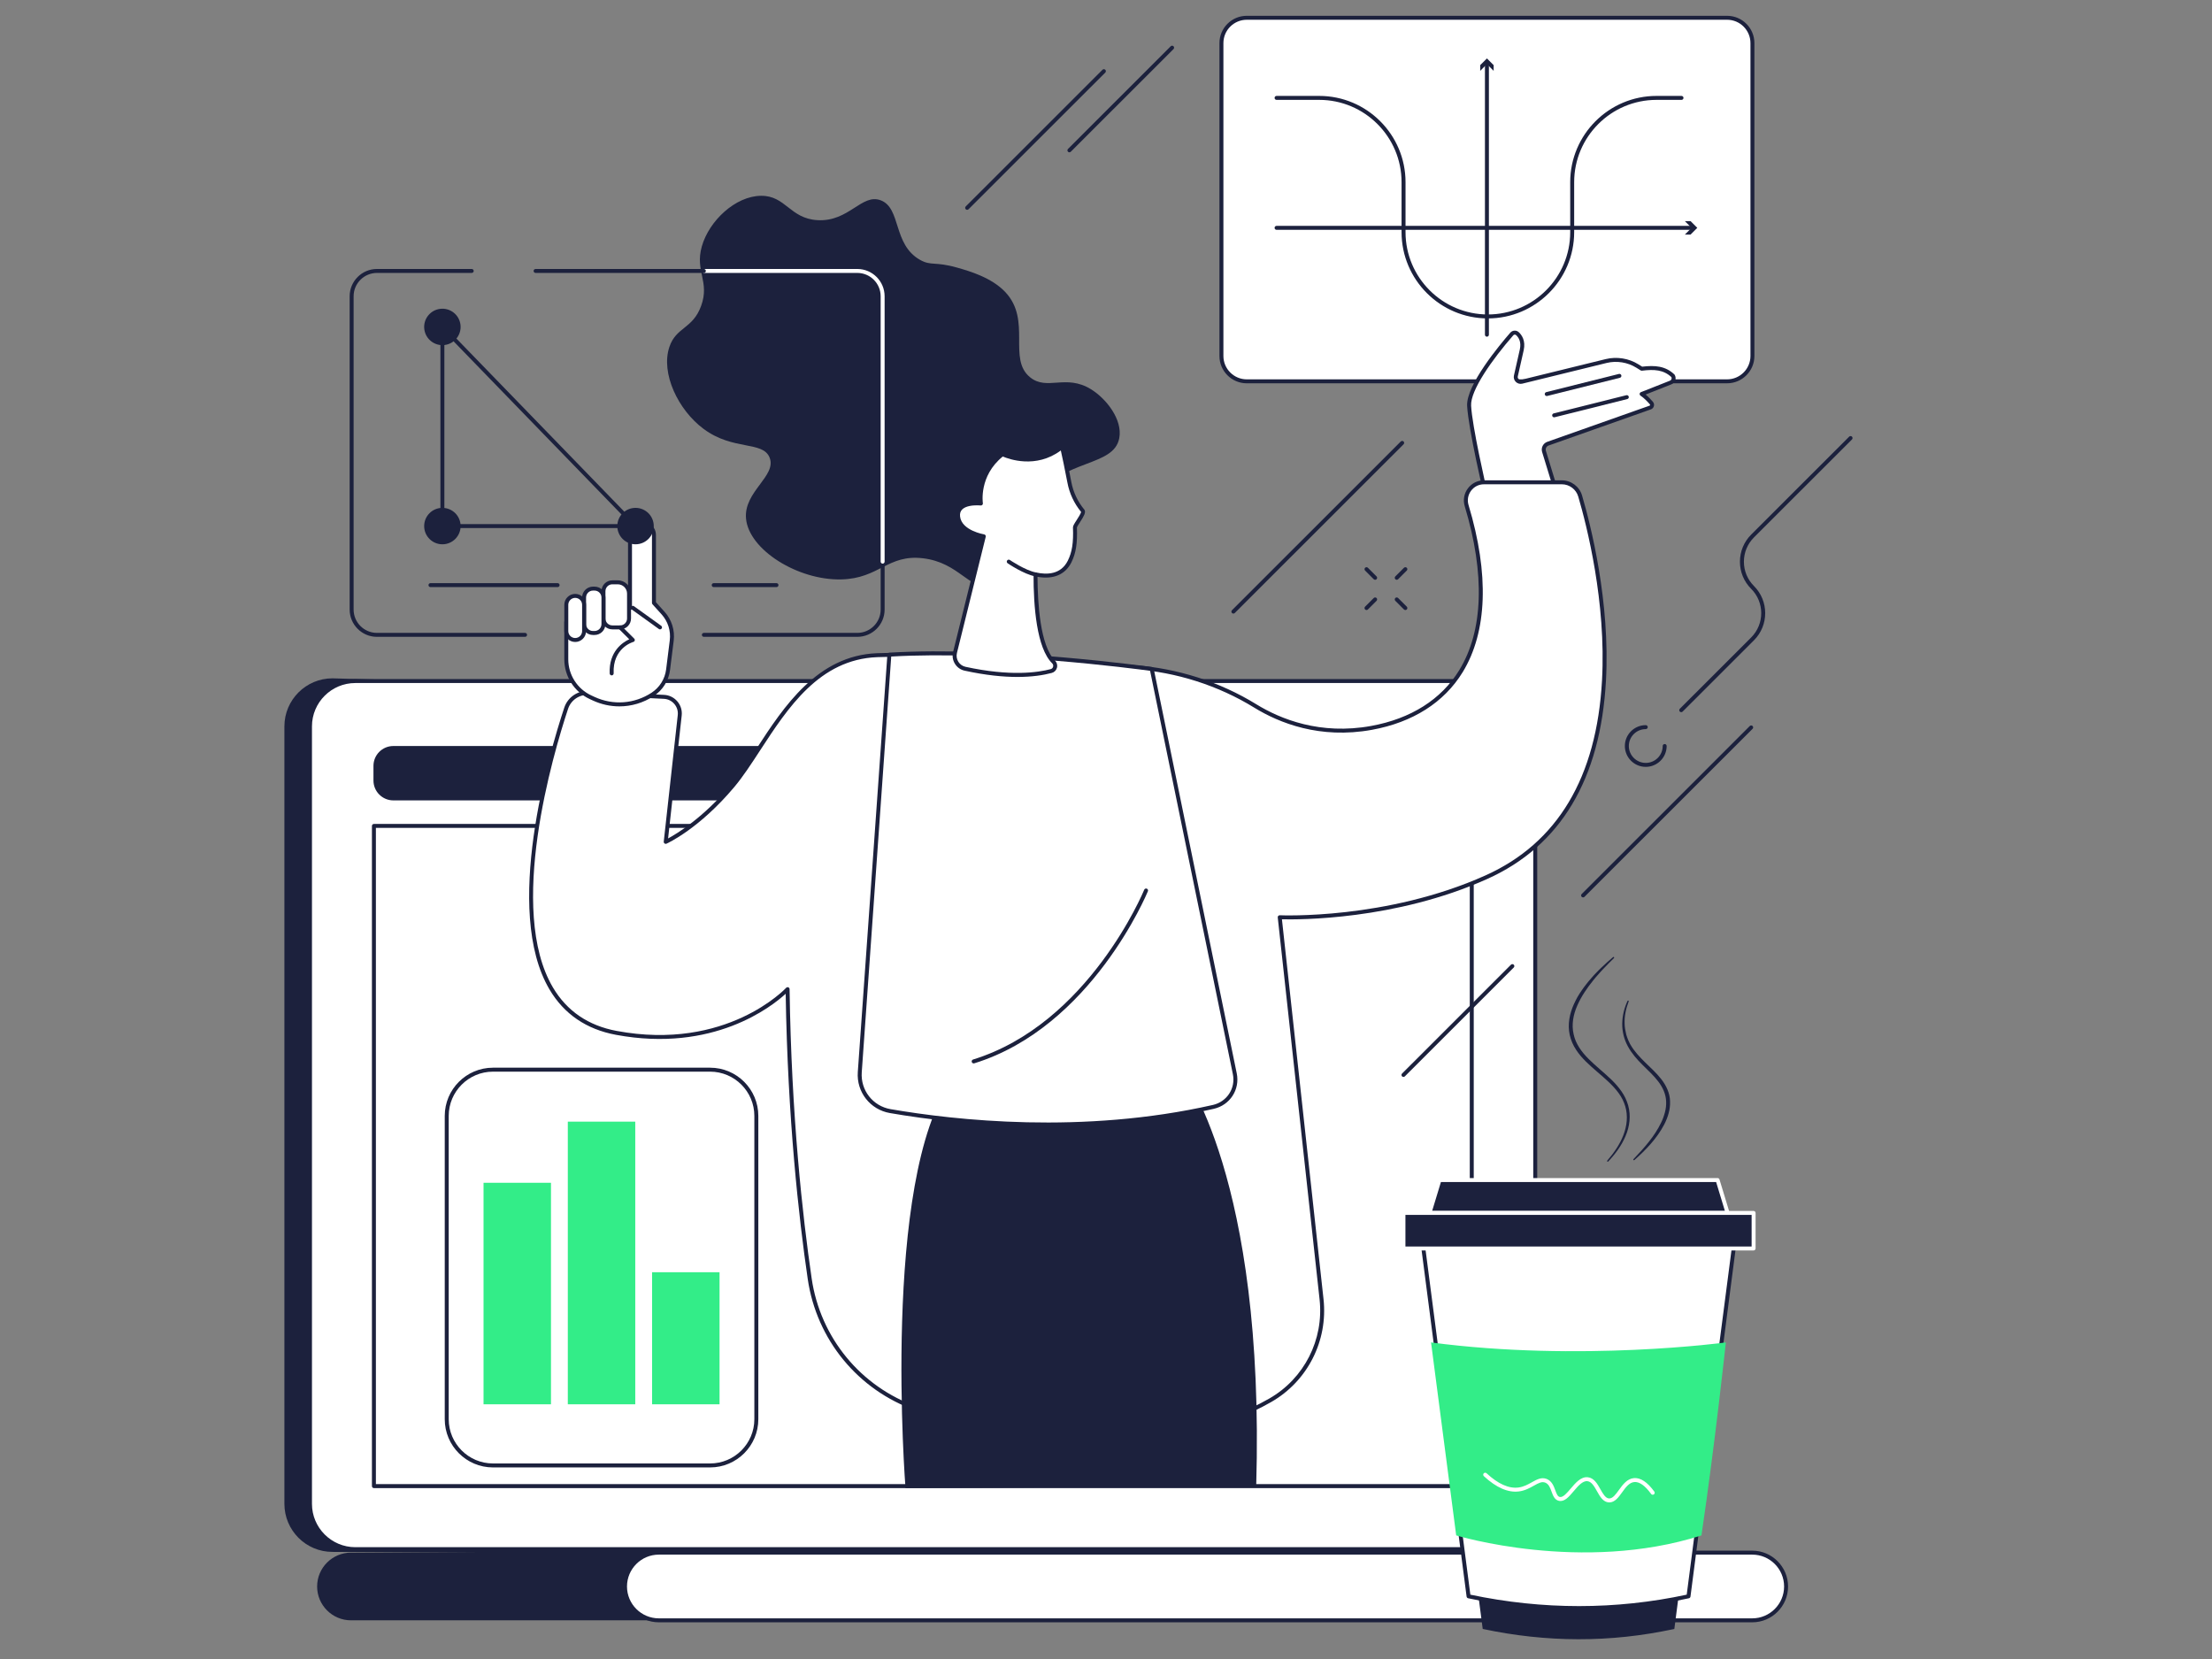
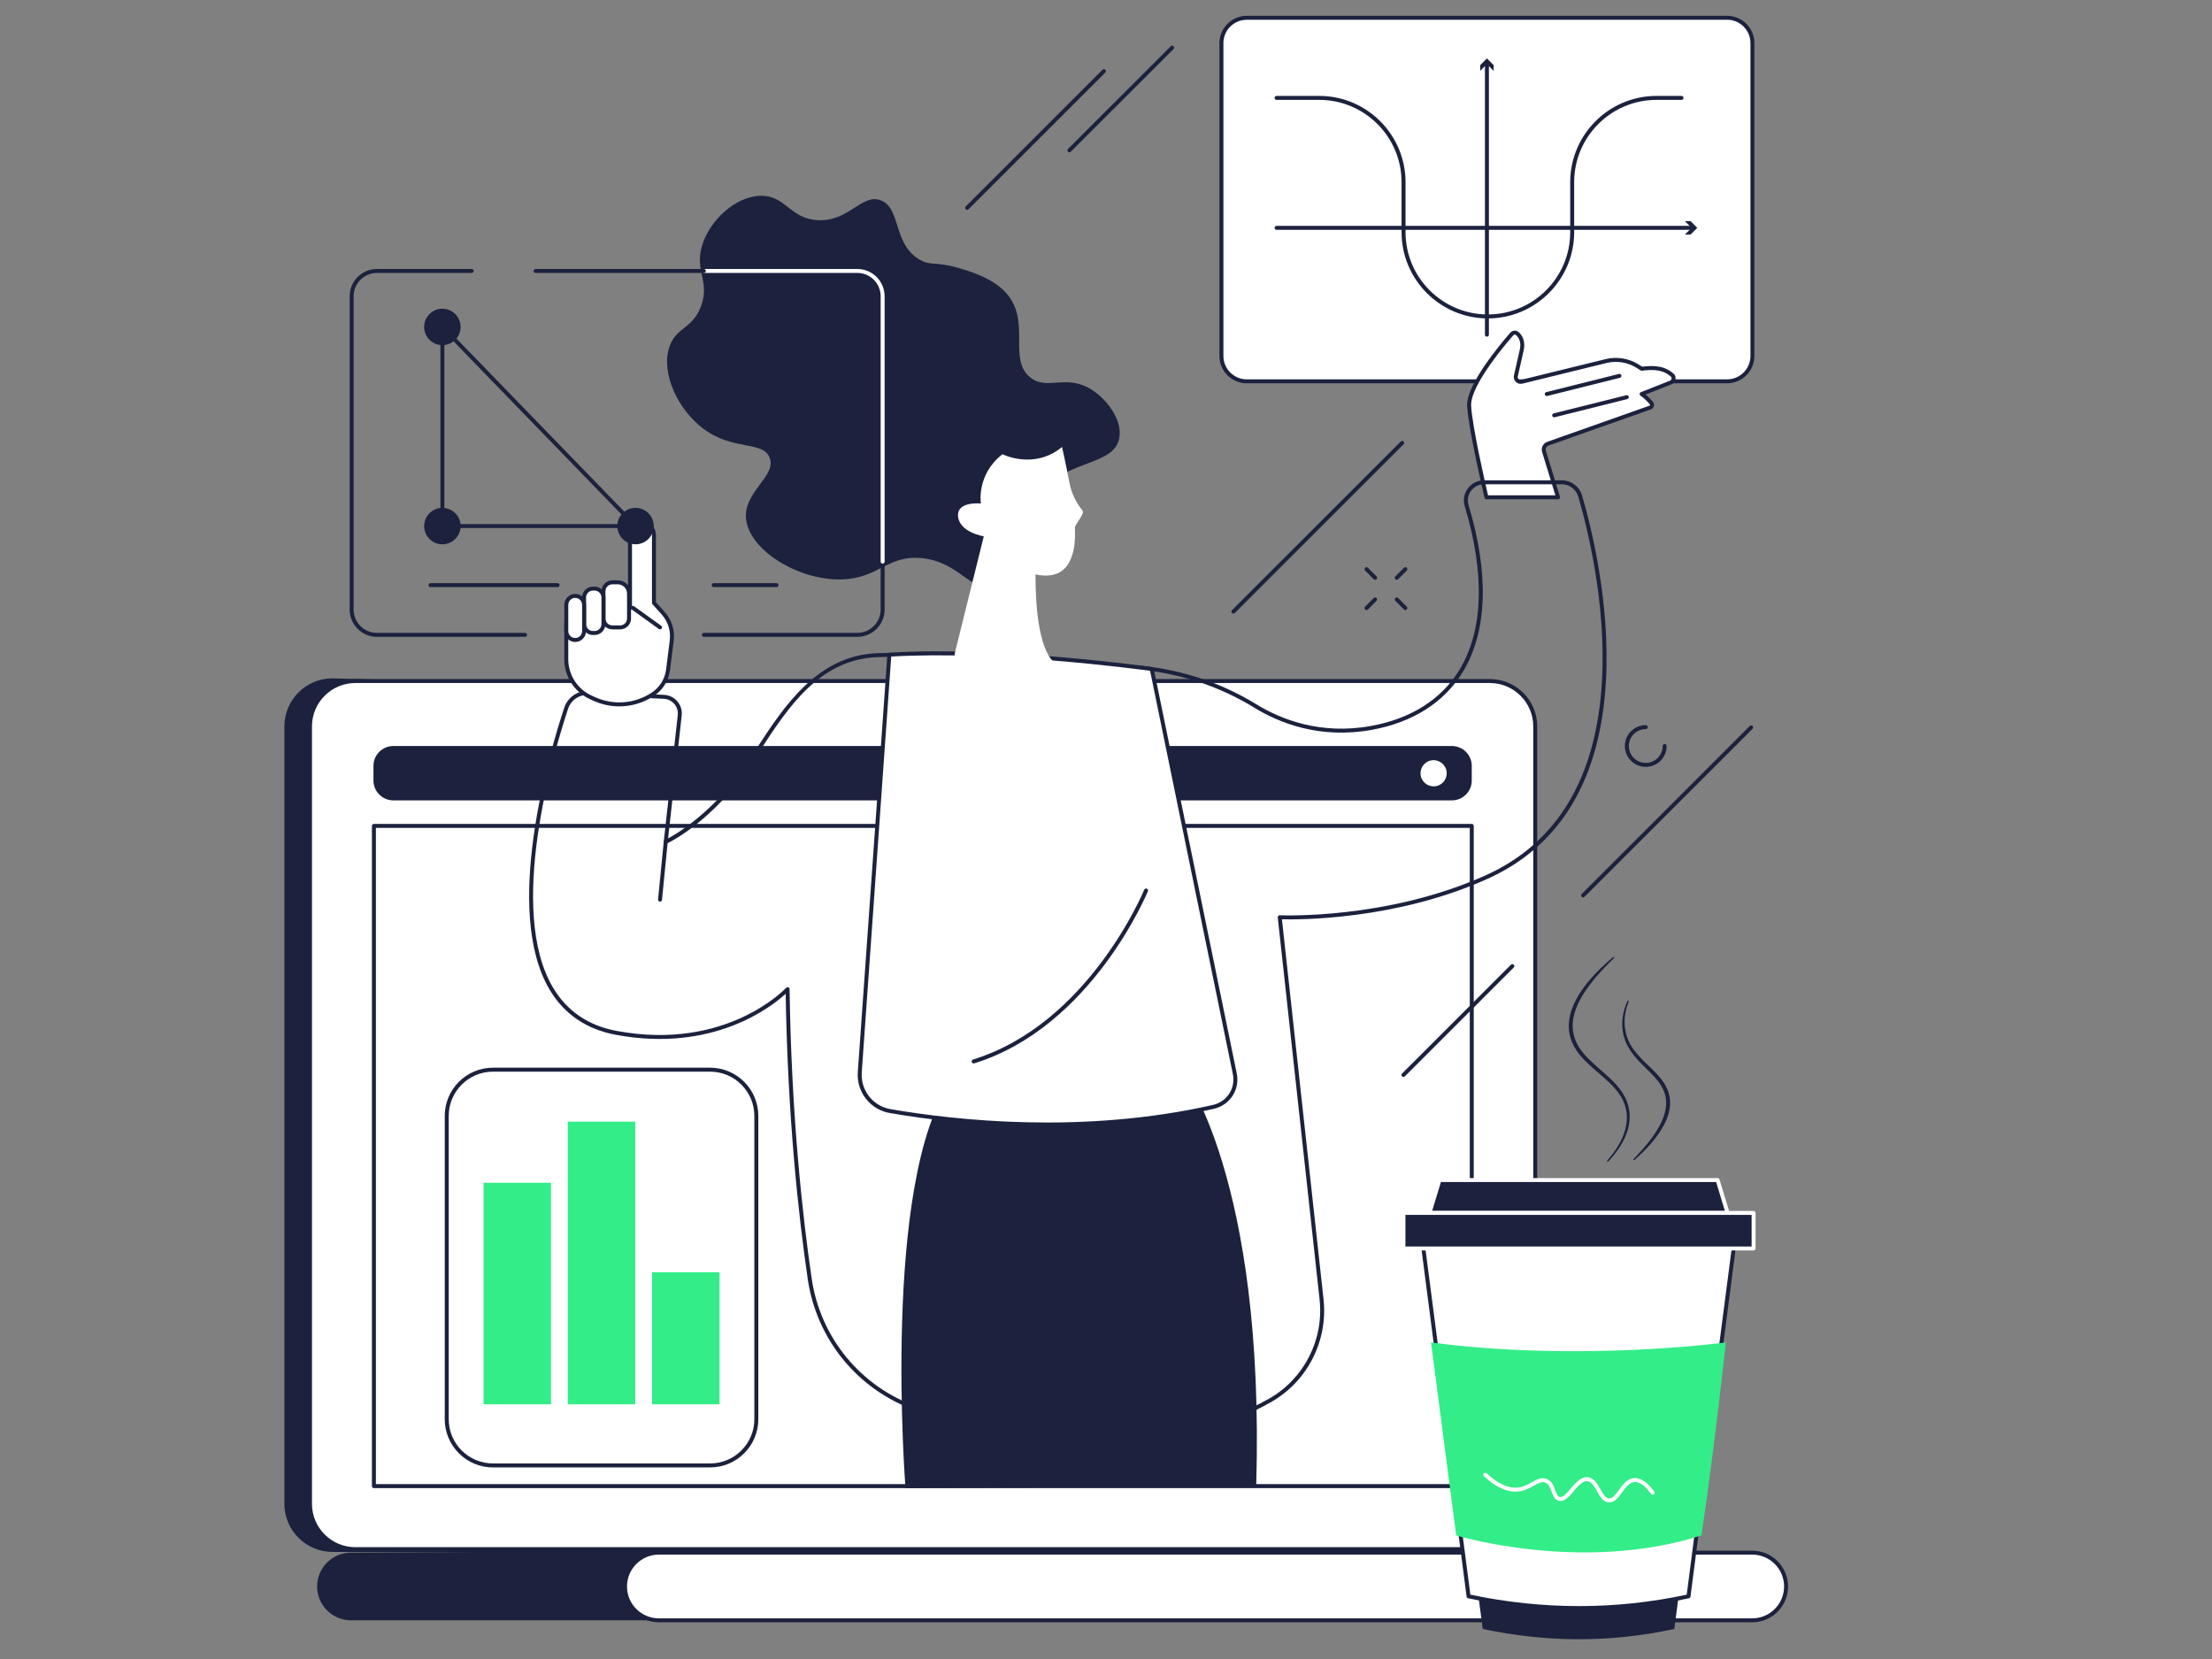
<svg xmlns="http://www.w3.org/2000/svg" width="560" height="420" viewBox="0 0 560 420" fill="none">
  <rect x="0" y="0" width="560" height="420" fill="#808080" stroke="none" />
  <g clip-path="url(#clip0_1375_362)">
    <g clip-path="url(#clip1_1375_362)">
      <path d="M160.688 383.735C168.267 378.32 176.116 373.271 184.088 368.458C200.271 358.686 217.052 349.95 233.95 341.485C242.839 337.031 251.962 333.004 260.997 328.858C270.087 324.69 279.194 320.56 288.303 316.429C296.626 312.656 304.949 308.883 313.263 305.09C340.951 246.355 371.513 179.769 367.762 179.769L84.168 171.73C77.458 171.73 72 177.186 72 183.892V380.725C72 387.431 77.458 392.887 84.168 392.887L167.784 393.426C172.076 390.277 156.362 386.829 160.69 383.737L160.688 383.735Z" fill="#1C213D" />
      <path d="M377.186 172.418H89.956C83.615 172.418 78.476 177.555 78.476 183.892V380.723C78.476 387.06 83.615 392.197 89.956 392.197H377.186C383.526 392.197 388.666 387.06 388.666 380.723V183.892C388.666 177.555 383.526 172.418 377.186 172.418Z" fill="white" />
      <path d="M377.189 392.697H89.956C83.35 392.697 77.975 387.325 77.975 380.722V183.889C77.975 177.286 83.35 171.914 89.956 171.914H377.189C383.795 171.914 389.17 177.286 389.17 183.889V380.722C389.17 387.325 383.795 392.697 377.189 392.697ZM89.956 172.918C83.902 172.918 78.979 177.841 78.979 183.889V380.722C78.979 386.773 83.904 391.693 89.956 391.693H377.189C383.242 391.693 388.165 386.77 388.165 380.722V183.889C388.165 177.839 383.24 172.918 377.189 172.918H89.956Z" fill="#1C213D" />
      <path d="M206.114 393.073H88.857C84.129 393.073 80.285 396.918 80.285 401.641C80.285 406.364 84.132 410.209 88.857 410.209H209.617C214.344 410.209 206.116 393.07 206.116 393.07L206.114 393.073Z" fill="#1C213D" />
      <path d="M443.6 393.074H166.804C162.07 393.074 158.232 396.91 158.232 401.642C158.232 406.374 162.07 410.21 166.804 410.21H443.6C448.334 410.21 452.172 406.374 452.172 401.642C452.172 396.91 448.334 393.074 443.6 393.074Z" fill="white" />
      <path d="M443.6 410.713H166.804C161.8 410.713 157.729 406.643 157.729 401.642C157.729 396.64 161.8 392.57 166.804 392.57H443.6C448.604 392.57 452.675 396.64 452.675 401.642C452.675 406.643 448.604 410.713 443.6 410.713ZM166.804 393.574C162.353 393.574 158.733 397.192 158.733 401.642C158.733 406.091 162.353 409.709 166.804 409.709H443.6C448.051 409.709 451.671 406.091 451.671 401.642C451.671 397.192 448.051 393.574 443.6 393.574H166.804Z" fill="#1C213D" />
      <path d="M367.56 188.863H99.582C96.801 188.863 94.547 191.117 94.547 193.896V197.598C94.547 200.377 96.801 202.631 99.582 202.631H367.56C370.342 202.631 372.596 200.377 372.596 197.598V193.896C372.596 191.117 370.342 188.863 367.56 188.863Z" fill="#1C213D" />
      <path d="M363.701 198.99C365.484 198.569 366.588 196.784 366.167 195.002C365.746 193.22 363.96 192.117 362.177 192.537C360.394 192.958 359.29 194.743 359.711 196.525C360.132 198.307 361.918 199.411 363.701 198.99Z" fill="white" />
      <path d="M372.596 209.092H94.661V376.23H372.596V209.092Z" fill="white" />
      <path d="M372.596 376.733H94.661C94.385 376.733 94.16 376.509 94.16 376.232V209.095C94.16 208.818 94.385 208.594 94.661 208.594H372.598C372.874 208.594 373.099 208.818 373.099 209.095V376.232C373.099 376.509 372.874 376.733 372.598 376.733H372.596ZM95.162 375.729H372.095V209.593H95.162V375.729Z" fill="#1C213D" />
      <path d="M434.715 329.016H364.538L375.371 412.39C391.455 415.815 407.623 415.921 423.882 412.39L434.715 329.016Z" fill="#1C213D" />
      <path d="M439.901 308.43H359.352L371.787 404.128C390.249 408.06 408.805 408.179 427.468 404.128L439.903 308.43H439.901Z" fill="white" />
      <path d="M399.763 407.611C390.426 407.611 381.045 406.614 371.684 404.622C371.475 404.577 371.318 404.407 371.291 404.195L358.856 308.498C358.838 308.354 358.88 308.21 358.977 308.102C359.071 307.995 359.211 307.932 359.354 307.932H439.904C440.047 307.932 440.184 307.995 440.281 308.102C440.375 308.21 440.42 308.356 440.402 308.498L427.967 404.195C427.94 404.407 427.783 404.575 427.576 404.622C418.393 406.617 409.101 407.614 399.763 407.614V407.611ZM372.239 403.713C390.588 407.571 409.016 407.571 427.017 403.713L439.333 308.931H359.925L372.239 403.71V403.713Z" fill="#1C213D" />
      <path d="M434.832 298.742H364.424L361.891 307.068H437.362L434.832 298.742Z" fill="#1C213D" />
      <path d="M437.362 307.569H361.891C361.731 307.569 361.583 307.493 361.489 307.367C361.394 307.239 361.365 307.075 361.412 306.922L363.942 298.599C364.008 298.388 364.201 298.244 364.423 298.244H434.832C435.052 298.244 435.247 298.388 435.313 298.599L437.845 306.922C437.892 307.075 437.863 307.239 437.769 307.367C437.674 307.495 437.524 307.569 437.366 307.569H437.362ZM362.57 306.565H436.685L434.459 299.244H364.794L362.567 306.565H362.57Z" fill="white" />
      <path d="M443.95 307.068H355.305V316.07H443.95V307.068Z" fill="#1C213D" />
      <path d="M443.95 316.572H355.305C355.028 316.572 354.804 316.347 354.804 316.071V307.069C354.804 306.793 355.028 306.568 355.305 306.568H443.95C444.226 306.568 444.451 306.793 444.451 307.069V316.071C444.451 316.347 444.226 316.572 443.95 316.572ZM355.806 315.568H443.447V307.57H355.806V315.568Z" fill="white" />
      <path d="M362.289 339.857L368.657 388.708C368.657 388.708 400.43 398.395 430.751 388.708C434.238 365.061 436.924 339.857 436.924 339.857C436.924 339.857 400.088 344.855 362.289 339.857Z" fill="#33ED88" />
      <path d="M407.425 380.359C407.391 380.359 407.358 380.359 407.326 380.357C405.861 380.292 405.066 378.883 404.297 377.52C403.594 376.271 402.927 375.092 401.873 374.982C400.657 374.854 399.511 376.206 398.401 377.516C397.19 378.944 396.046 380.296 394.628 379.95C393.554 379.69 393.17 378.641 392.799 377.626C392.44 376.64 392.098 375.71 391.21 375.355C390.361 375.016 389.593 375.407 388.31 376.128C387.265 376.714 386.078 377.379 384.539 377.578C381.798 377.933 378.811 376.628 375.657 373.709C375.454 373.52 375.441 373.203 375.63 372.999C375.818 372.795 376.135 372.783 376.34 372.972C379.268 375.683 381.982 376.898 384.411 376.584C385.757 376.411 386.851 375.795 387.817 375.254C389.067 374.553 390.244 373.893 391.581 374.425C392.887 374.946 393.361 376.242 393.741 377.282C394.096 378.252 394.347 378.852 394.864 378.975C395.68 379.171 396.673 378.001 397.635 376.867C398.853 375.431 400.237 373.794 401.978 373.985C403.549 374.149 404.412 375.678 405.171 377.028C405.834 378.205 406.461 379.317 407.371 379.355C408.288 379.377 409.036 378.34 409.843 377.224C410.816 375.874 411.919 374.344 413.676 374.201C415.335 374.064 417.058 375.216 418.817 377.621C418.981 377.844 418.932 378.158 418.707 378.322C418.485 378.486 418.17 378.436 418.006 378.212C416.467 376.105 415.038 375.092 413.759 375.198C412.463 375.306 411.544 376.579 410.659 377.808C409.755 379.061 408.82 380.357 407.43 380.357L407.425 380.359Z" fill="white" />
      <path d="M408.605 242.548C407.697 243.462 406.766 244.345 405.899 245.29C405.452 245.748 405.025 246.229 404.609 246.714L403.971 247.43L403.365 248.172C401.762 250.152 400.311 252.273 399.311 254.577C398.295 256.861 397.823 259.415 398.385 261.813C398.879 264.232 400.403 266.316 402.187 268.095C403.976 269.892 406.02 271.473 407.899 273.285C408.841 274.188 409.721 275.178 410.481 276.263C411.245 277.346 411.836 278.568 412.195 279.854C412.926 282.442 412.566 285.233 411.526 287.632C410.499 290.055 408.919 292.175 407.144 294.055C407.081 294.123 406.975 294.125 406.908 294.062C406.843 294.001 406.838 293.898 406.897 293.831C408.566 291.892 410.056 289.772 410.971 287.407C411.425 286.231 411.73 285 411.831 283.753C411.928 282.509 411.813 281.249 411.454 280.063C411.097 278.877 410.533 277.755 409.791 276.746C409.058 275.731 408.189 274.812 407.272 273.934C405.432 272.178 403.376 270.61 401.513 268.766C400.58 267.848 399.706 266.844 398.981 265.721C398.248 264.605 397.698 263.347 397.405 262.026C397.104 260.708 397.091 259.331 397.3 258.009C397.502 256.683 397.913 255.406 398.461 254.204C398.585 253.896 398.731 253.602 398.888 253.312C399.041 253.02 399.185 252.724 399.349 252.439C399.691 251.879 400.014 251.307 400.403 250.779L400.965 249.975C401.158 249.712 401.365 249.461 401.562 249.202L402.167 248.437L402.805 247.7L403.445 246.965L404.115 246.26C404.562 245.791 405.018 245.328 405.495 244.89C406.418 243.983 407.4 243.138 408.38 242.296C408.45 242.236 408.555 242.245 408.614 242.314C408.67 242.379 408.667 242.478 408.607 242.541L408.602 242.546L408.605 242.548Z" fill="#1C213D" />
      <path d="M412.326 253.527C411.636 255.331 411.227 257.244 411.294 259.149C411.303 260.103 411.51 261.035 411.721 261.954C411.881 262.399 411.998 262.857 412.191 263.288L412.494 263.928C412.593 264.144 412.692 264.357 412.825 264.552C413.771 266.196 415.101 267.591 416.476 268.948C417.853 270.306 419.341 271.609 420.577 273.206C421.804 274.778 422.77 276.743 422.799 278.832C422.882 280.907 422.231 282.904 421.325 284.676C419.467 288.235 416.68 291.106 413.762 293.693C413.694 293.754 413.591 293.747 413.532 293.679C413.476 293.617 413.478 293.52 413.537 293.459C414.883 292.053 416.197 290.616 417.399 289.102C418.606 287.595 419.68 285.983 420.507 284.271C420.936 283.422 421.255 282.529 421.491 281.626C421.734 280.723 421.849 279.793 421.808 278.874C421.752 277.024 420.959 275.288 419.813 273.796C418.671 272.289 417.222 270.987 415.836 269.599C414.442 268.22 413.103 266.708 412.139 264.936C411.166 263.176 410.665 261.15 410.69 259.155C410.712 257.154 411.207 255.189 412.029 253.401C412.067 253.321 412.164 253.285 412.245 253.321C412.323 253.357 412.359 253.446 412.33 253.527H412.326Z" fill="#1C213D" />
      <path d="M315.634 4.5H437.238C440.777 4.5 443.651 7.373 443.651 10.91V90.125C443.651 93.662 440.777 96.535 437.238 96.535H315.634C312.095 96.535 309.221 93.662 309.221 90.125V10.91C309.221 7.373 312.095 4.5 315.634 4.5Z" fill="white" />
      <path d="M437.238 97.039H315.634C311.821 97.039 308.72 93.939 308.72 90.128V10.911C308.72 7.099 311.821 4 315.634 4H437.238C441.052 4 444.152 7.099 444.152 10.911V90.126C444.152 93.937 441.052 97.037 437.238 97.037V97.039ZM315.636 5.004C312.378 5.004 309.724 7.654 309.724 10.913V90.128C309.724 93.385 312.376 96.037 315.636 96.037H437.241C440.499 96.037 443.153 93.387 443.153 90.128V10.911C443.153 7.654 440.501 5.002 437.241 5.002H315.636V5.004Z" fill="#1C213D" />
      <path d="M376.436 85.238C376.159 85.238 375.935 85.014 375.935 84.737V15.936C375.935 15.66 376.159 15.435 376.436 15.435C376.712 15.435 376.937 15.66 376.937 15.936V84.737C376.937 85.014 376.712 85.238 376.436 85.238Z" fill="#1C213D" />
      <path d="M374.735 17.933L376.436 16.233L378.139 17.933V16.489L376.436 14.789L374.735 16.489V17.933Z" fill="#1C213D" />
      <path d="M428.547 58.183H323.179C322.903 58.183 322.678 57.959 322.678 57.682C322.678 57.406 322.903 57.182 323.179 57.182H428.547C428.823 57.182 429.048 57.406 429.048 57.682C429.048 57.959 428.823 58.183 428.547 58.183Z" fill="#1C213D" />
      <path d="M426.549 59.383L428.25 57.681L426.549 55.98H427.994L429.695 57.681L427.994 59.383H426.549Z" fill="#1C213D" />
      <path d="M376.674 80.61C364.626 80.61 354.826 70.814 354.826 58.773V46.12C354.826 34.632 345.474 25.285 333.981 25.285H323.179C322.903 25.285 322.678 25.06 322.678 24.784C322.678 24.508 322.903 24.283 323.179 24.283H333.981C346.029 24.283 355.831 34.08 355.831 46.122V58.776C355.831 70.264 365.183 79.611 376.677 79.611C388.17 79.611 397.522 70.266 397.522 58.776V46.122C397.522 34.08 407.324 24.283 419.37 24.283H425.698C425.974 24.283 426.199 24.508 426.199 24.784C426.199 25.06 425.974 25.285 425.698 25.285H419.37C407.876 25.285 398.524 34.632 398.524 46.12V58.773C398.524 70.814 388.723 80.61 376.674 80.61Z" fill="#1C213D" />
      <path d="M250.428 148.027C245.448 149.574 242.911 142.448 233.698 141.339C224.726 140.258 222.609 146.477 212.956 146.688C201.952 146.931 189.601 139.185 188.868 131.306C188.23 124.443 196.692 120.515 194.838 115.852C193.131 111.554 185.65 114.161 178.138 108.593C171.692 103.816 167.229 94.505 169.463 87.835C171.161 82.761 175.361 83.305 177.491 77.468C179.75 71.28 175.889 68.702 177.673 62.391C179.511 55.891 186.194 49.632 192.654 49.569C198.917 49.506 199.941 55.314 206.932 55.734C214.94 56.217 218.176 48.868 222.991 50.719C228.184 52.713 226 61.863 232.896 65.773C235.768 67.401 236.584 66.114 242.397 67.774C245.36 68.621 251.048 70.245 254.542 73.98C261.236 81.137 255.016 90.867 260.8 95.529C265.107 99.003 269.813 94.61 276.19 98.538C280.131 100.964 284.239 106.278 283.358 110.92C281.969 118.224 269.714 116.003 261.135 126.293C253.275 135.722 256.409 146.17 250.43 148.029L250.428 148.027Z" fill="#1C213D" />
      <path d="M167.096 228.255C167.081 228.255 167.063 228.255 167.047 228.253C166.771 228.226 166.571 227.981 166.598 227.705L168.038 213.08C168.065 212.804 168.305 212.608 168.586 212.631C168.863 212.658 169.063 212.902 169.036 213.179L167.595 227.804C167.571 228.062 167.35 228.258 167.096 228.258V228.255Z" fill="#1C213D" />
      <path d="M423.54 95.155C421.302 93.035 418.685 92.97 415.624 93.349L414.546 92.675C412.179 91.198 409.317 90.739 406.609 91.404L385.269 96.642C384.375 96.862 383.564 96.067 383.766 95.168C384.173 93.378 384.784 90.692 385.256 88.57C385.739 86.398 384.88 85.12 384.157 84.464C383.743 84.089 383.105 84.13 382.739 84.55C380.377 87.256 371.654 97.612 371.931 102.735C372.25 108.657 376.315 125.901 376.315 125.901H394.453L390.896 114.29C390.646 113.477 391.082 112.61 391.887 112.327L417.784 103.173C418.249 103.009 418.404 102.429 418.082 102.052C417.507 101.378 416.597 100.417 415.606 99.748L422.97 96.839C423.639 96.574 423.913 95.775 423.545 95.155H423.54Z" fill="white" />
      <path d="M394.448 126.402H376.31C376.077 126.402 375.874 126.242 375.823 126.015C375.656 125.31 371.744 108.661 371.425 102.761C371.142 97.501 379.721 87.24 382.357 84.221C382.624 83.914 382.997 83.732 383.402 83.709C383.802 83.678 384.193 83.822 384.492 84.093C385.197 84.736 386.298 86.184 385.743 88.68C385.271 90.802 384.66 93.49 384.254 95.28C384.195 95.534 384.269 95.783 384.454 95.965C384.64 96.147 384.892 96.217 385.146 96.154L406.486 90.916C409.308 90.222 412.344 90.71 414.809 92.248L415.739 92.828C418.988 92.444 421.626 92.648 423.884 94.788C423.918 94.82 423.947 94.856 423.97 94.896C424.219 95.318 424.273 95.826 424.114 96.289C423.954 96.754 423.603 97.122 423.147 97.302L416.615 99.882C417.35 100.491 417.999 101.187 418.456 101.721C418.714 102.025 418.808 102.433 418.705 102.817C418.602 103.199 418.318 103.507 417.943 103.639L392.046 112.794C391.496 112.989 391.197 113.578 391.368 114.137L394.925 125.748C394.972 125.901 394.943 126.065 394.848 126.193C394.754 126.321 394.603 126.397 394.444 126.397L394.448 126.402ZM376.71 125.398H393.77L390.413 114.436C390.085 113.362 390.655 112.228 391.716 111.853L417.613 102.698C417.698 102.667 417.73 102.6 417.739 102.561C417.75 102.523 417.757 102.449 417.696 102.377C417.132 101.717 416.26 100.796 415.321 100.163C415.166 100.06 415.083 99.878 415.103 99.693C415.123 99.509 415.245 99.35 415.418 99.282L422.781 96.374C422.963 96.302 423.105 96.154 423.168 95.97C423.224 95.803 423.213 95.624 423.138 95.467C421.13 93.603 418.795 93.463 415.687 93.847C415.573 93.861 415.458 93.836 415.359 93.775L414.281 93.102C412.043 91.705 409.292 91.265 406.728 91.891L385.388 97.129C384.797 97.275 384.186 97.106 383.752 96.679C383.321 96.255 383.141 95.649 383.276 95.058C383.683 93.268 384.294 90.584 384.766 88.462C385.188 86.562 384.485 85.441 383.82 84.835C383.721 84.747 383.595 84.7 383.463 84.709C383.328 84.716 383.204 84.778 383.117 84.879C377.814 90.952 372.223 98.826 372.432 102.707C372.717 108.028 376.113 122.813 376.713 125.398H376.71Z" fill="#1C213D" />
      <path d="M393.453 105.647C393.228 105.647 393.024 105.495 392.968 105.268C392.9 104.998 393.064 104.726 393.332 104.659L411.733 100.055C412.002 99.985 412.274 100.152 412.342 100.419C412.409 100.688 412.245 100.96 411.978 101.027L393.577 105.632C393.536 105.643 393.496 105.647 393.455 105.647H393.453Z" fill="#1C213D" />
      <path d="M391.579 100.26C391.354 100.26 391.149 100.107 391.093 99.88C391.026 99.611 391.19 99.339 391.457 99.272L409.858 94.668C410.128 94.6 410.4 94.764 410.467 95.031C410.535 95.301 410.371 95.573 410.103 95.64L391.702 100.244C391.662 100.255 391.621 100.26 391.581 100.26H391.579Z" fill="#1C213D" />
-       <path d="M149.051 175.43C154.203 175.74 162.839 176.164 168.09 176.418C170.523 176.535 172.348 178.677 172.081 181.099L168.535 213.13C168.535 213.13 176.638 209.487 185.513 198.922C194.387 188.357 202.382 166.639 222.036 165.871C234.541 165.382 265.916 167.383 287.088 168.903C297.961 169.685 308.506 173.016 317.791 178.727C324.537 182.875 334.554 186.583 347.223 184.279C370.479 180.05 380.984 160.153 371.302 128.017C370.414 125.075 372.607 122.105 375.684 122.105H395.408C397.549 122.105 399.432 123.516 400.035 125.571C404.529 140.89 419.546 202.628 376.31 222.066C350.796 233.538 323.977 232.215 323.977 232.215L334.57 328.949C335.702 339.286 330.615 349.326 321.591 354.498C312.117 359.926 297.31 364.912 275.28 364.182C256.888 363.574 242.594 360.317 232.042 356.614C217.605 351.545 207.202 338.866 204.988 323.734C202.604 307.437 199.847 282.162 199.393 250.425C199.393 250.425 184.448 266.786 156.012 261.491C120.893 254.948 137.894 195.733 143.332 179.306C144.139 176.867 146.485 175.282 149.051 175.437V175.43Z" fill="white" />
      <path d="M279.601 364.752C278.174 364.752 276.729 364.727 275.264 364.68C259.328 364.152 244.731 361.596 231.876 357.082C217.237 351.941 206.743 339.189 204.491 323.8C202.218 308.261 199.418 283.185 198.908 251.588C195.321 254.876 180.538 266.561 155.92 261.977C148.448 260.585 142.795 256.722 139.114 250.496C127.29 230.483 138.988 190.822 142.856 179.144C143.732 176.494 146.303 174.76 149.082 174.93C154.311 175.245 163.252 175.683 168.117 175.916C169.431 175.979 170.627 176.566 171.48 177.565C172.337 178.567 172.728 179.84 172.581 181.152L169.137 212.26C171.391 211.049 178.042 207.036 185.129 198.598C187.27 196.049 189.374 192.821 191.6 189.405C198.411 178.96 206.889 165.958 222.016 165.367C234.258 164.889 264.179 166.753 287.124 168.399C298.114 169.188 308.812 172.61 318.054 178.295C324.222 182.088 334.273 186.12 347.133 183.782C357.184 181.953 364.895 177.069 369.434 169.655C375.524 159.708 376.002 145.359 370.821 128.16C370.351 126.599 370.639 124.955 371.61 123.648C372.576 122.347 374.061 121.602 375.683 121.602H395.408C397.754 121.602 399.855 123.176 400.518 125.429C402.704 132.88 407.672 152.366 406.573 172.301C405.198 197.277 395.086 214.173 376.517 222.521C353.258 232.978 328.624 232.837 324.539 232.733L335.068 328.892C336.223 339.443 331.031 349.662 321.84 354.931C310.454 361.455 296.26 364.754 279.598 364.754L279.601 364.752ZM199.393 249.919C199.454 249.919 199.512 249.93 199.571 249.953C199.764 250.024 199.892 250.209 199.894 250.413C200.352 282.505 203.188 307.957 205.485 323.656C207.682 338.675 217.922 351.119 232.209 356.137C244.967 360.617 259.463 363.155 275.298 363.678C293.649 364.282 309.144 361.051 321.341 354.059C330.186 348.99 335.183 339.153 334.073 328.999L323.481 232.266C323.465 232.12 323.514 231.974 323.613 231.869C323.714 231.761 323.856 231.705 324.004 231.711C324.271 231.727 351.002 232.893 376.108 221.605C394.307 213.423 404.221 196.815 405.573 172.244C406.661 152.465 401.729 133.112 399.556 125.709C399.019 123.881 397.316 122.603 395.41 122.603H375.686C374.385 122.603 373.194 123.203 372.418 124.245C371.639 125.294 371.407 126.614 371.785 127.868C377.052 145.35 376.537 159.98 370.293 170.176C365.599 177.841 357.653 182.888 347.315 184.768C334.143 187.164 323.849 183.034 317.53 179.148C308.423 173.547 297.885 170.176 287.054 169.399C264.134 167.753 234.256 165.893 222.059 166.369C207.451 166.94 199.478 179.166 192.445 189.953C190.2 193.394 188.081 196.646 185.9 199.242C177.053 209.776 169.078 213.434 168.744 213.585C168.58 213.659 168.389 213.639 168.242 213.533C168.096 213.427 168.02 213.252 168.038 213.073L171.584 181.042C171.698 180.008 171.391 179.007 170.716 178.216C170.045 177.428 169.103 176.968 168.069 176.918C163.202 176.685 154.257 176.244 149.024 175.93C146.676 175.779 144.545 177.239 143.811 179.458C139.977 191.036 128.371 230.337 139.982 249.986C143.507 255.951 148.932 259.655 156.106 260.991C183.945 266.179 198.878 250.242 199.024 250.083C199.121 249.977 199.256 249.919 199.395 249.919H199.393Z" fill="#1C213D" />
      <path d="M167.863 155.2L165.557 152.646V135.454C165.557 133.78 164.2 132.424 162.526 132.424C160.852 132.424 159.495 133.78 159.495 135.454V153.967L143.363 157.475V166.925C143.363 171.042 145.756 174.784 149.493 176.513L150.295 176.884C155.133 179.123 160.784 178.705 165.24 175.779C167.391 174.366 168.813 172.082 169.132 169.531L170.053 162.166C170.37 159.635 169.568 157.091 167.858 155.197L167.863 155.2Z" fill="white" />
      <path d="M156.792 178.827C154.52 178.827 152.237 178.335 150.086 177.34L149.284 176.97C145.383 175.166 142.862 171.223 142.862 166.926V157.475C142.862 157.24 143.026 157.035 143.258 156.986L158.994 153.563V135.454C158.994 133.507 160.578 131.924 162.526 131.924C164.474 131.924 166.058 133.507 166.058 135.454V152.456L168.233 154.866C170.042 156.869 170.889 159.555 170.555 162.235L169.633 169.599C169.296 172.301 167.795 174.708 165.517 176.204C162.863 177.947 159.836 178.829 156.789 178.829L156.792 178.827ZM143.867 157.88V166.926C143.867 170.834 146.159 174.419 149.707 176.06L150.509 176.431C155.223 178.612 160.627 178.212 164.969 175.362C167 174.028 168.337 171.881 168.64 169.471L169.561 162.106C169.86 159.717 169.105 157.323 167.492 155.535L165.187 152.981C165.103 152.889 165.056 152.77 165.056 152.645V135.452C165.056 134.057 163.921 132.923 162.526 132.923C161.131 132.923 159.996 134.057 159.996 135.452V153.965C159.996 154.201 159.832 154.405 159.6 154.455L143.864 157.877L143.867 157.88Z" fill="#1C213D" />
      <path d="M155.025 147.42H156.398C157.973 147.42 159.252 148.698 159.252 150.272V156.581C159.252 157.823 158.243 158.831 157 158.831H155.027C153.785 158.831 152.776 157.823 152.776 156.581V149.673C152.776 148.431 153.785 147.422 155.027 147.422L155.025 147.42Z" fill="white" />
      <path d="M156.998 159.335H155.025C153.506 159.335 152.271 158.1 152.271 156.582V149.673C152.271 148.155 153.506 146.92 155.025 146.92H156.398C158.248 146.92 159.753 148.425 159.753 150.273V156.582C159.753 158.1 158.517 159.335 156.998 159.335ZM155.025 147.924C154.059 147.924 153.275 148.708 153.275 149.673V156.582C153.275 157.548 154.061 158.331 155.025 158.331H156.998C157.964 158.331 158.749 157.548 158.749 156.582V150.273C158.749 148.977 157.695 147.924 156.396 147.924H155.023H155.025Z" fill="#1C213D" />
      <path d="M150.52 149.014H150.123C148.879 149.014 147.871 150.021 147.871 151.264V158C147.871 159.242 148.879 160.25 150.123 160.25H150.52C151.764 160.25 152.772 159.242 152.772 158V151.264C152.772 150.021 151.764 149.014 150.52 149.014Z" fill="white" />
      <path d="M150.52 160.754H150.123C148.604 160.754 147.368 159.519 147.368 158V151.267C147.368 149.749 148.604 148.514 150.123 148.514H150.52C152.039 148.514 153.275 149.749 153.275 151.267V158C153.275 159.519 152.039 160.754 150.52 160.754ZM150.123 149.515C149.156 149.515 148.372 150.299 148.372 151.265V157.998C148.372 158.964 149.156 159.748 150.123 159.748H150.52C151.486 159.748 152.271 158.964 152.271 157.998V151.265C152.271 150.299 151.486 149.515 150.52 149.515H150.123Z" fill="#1C213D" />
      <path d="M145.62 162.026C144.375 162.026 143.368 161.017 143.368 159.775V153.112C143.368 151.867 144.377 150.861 145.62 150.861C146.862 150.861 147.871 151.87 147.871 153.112V159.775C147.871 161.02 146.862 162.026 145.62 162.026Z" fill="white" />
      <path d="M145.62 162.526C144.101 162.526 142.865 161.291 142.865 159.773V153.109C142.865 151.591 144.101 150.355 145.62 150.355C147.139 150.355 148.374 151.591 148.374 153.109V159.773C148.374 161.291 147.139 162.526 145.62 162.526ZM145.62 151.362C144.653 151.362 143.869 152.145 143.869 153.111V159.775C143.869 160.741 144.656 161.524 145.62 161.524C146.584 161.524 147.37 160.741 147.37 159.775V153.111C147.37 152.148 146.584 151.362 145.62 151.362Z" fill="#1C213D" />
      <path d="M167.096 159.335C166.995 159.335 166.892 159.304 166.804 159.241L159.915 154.286C159.69 154.125 159.639 153.81 159.8 153.586C159.962 153.361 160.277 153.309 160.501 153.471L167.391 158.426C167.616 158.587 167.667 158.902 167.505 159.126C167.407 159.263 167.254 159.335 167.099 159.335H167.096Z" fill="#1C213D" />
-       <path d="M154.854 170.982C154.587 170.982 154.365 170.771 154.353 170.504C154.102 164.88 157.695 162.585 159.308 161.842L156.641 159.189C156.445 158.994 156.443 158.675 156.641 158.479C156.836 158.284 157.153 158.282 157.351 158.479L160.56 161.673C160.686 161.799 160.737 161.983 160.69 162.156C160.645 162.329 160.51 162.464 160.339 162.513C160.126 162.574 155.07 164.078 155.356 170.461C155.367 170.738 155.153 170.973 154.877 170.985C154.87 170.985 154.861 170.985 154.854 170.985V170.982Z" fill="#1C213D" />
      <path d="M229.244 376.74C229.244 376.74 223.056 298.561 240.922 273.62L299.172 271.172C299.172 271.172 320.316 297.826 318.027 376.228L229.242 376.738L229.244 376.74Z" fill="#1C213D" />
      <path d="M225.157 165.736L217.663 271.442C217.324 276.217 220.654 280.479 225.375 281.292C240.365 283.875 273.545 287.846 307.169 280.226C310.964 279.365 313.393 275.66 312.611 271.851L291.586 169.375C291.586 169.375 253.67 164.018 225.157 165.736Z" fill="white" />
      <path d="M265.038 285.182C248.569 285.182 234.435 283.361 225.292 281.786C220.299 280.926 216.807 276.464 217.165 271.406L224.659 165.7C224.677 165.449 224.877 165.251 225.128 165.235C253.362 163.528 291.276 168.824 291.656 168.878C291.865 168.907 292.033 169.067 292.076 169.273L313.102 271.749C313.942 275.846 311.385 279.785 307.279 280.715C292.62 284.037 278.093 285.182 265.035 285.182H265.038ZM225.627 166.21L218.165 271.475C217.843 276.019 220.98 280.026 225.461 280.798C241.781 283.61 274.084 287.21 307.057 279.736C310.625 278.927 312.848 275.507 312.12 271.951L291.164 169.824C287.285 169.296 252.257 164.681 225.625 166.212L225.627 166.21Z" fill="#1C213D" />
      <path d="M246.495 269.213C246.282 269.213 246.082 269.076 246.017 268.861C245.936 268.596 246.084 268.315 246.347 268.234C275.642 259.181 289.539 225.589 289.676 225.252C289.78 224.996 290.074 224.873 290.33 224.976C290.586 225.079 290.712 225.371 290.607 225.63C290.467 225.973 276.388 260.003 246.644 269.196C246.594 269.211 246.545 269.218 246.495 269.218V269.213Z" fill="#1C213D" />
      <path d="M274.124 129.34C272.39 127.258 271.219 124.762 270.72 122.101C269.833 117.358 268.866 113.16 268.866 113.16C261.777 119.033 253.789 114.993 253.789 114.993C247.117 120.176 248.324 127.473 248.324 127.473C248.324 127.473 242.118 126.793 242.551 130.797C242.983 134.77 248.967 135.767 249.057 135.781L241.769 165.193C241.313 167.033 242.462 168.899 244.315 169.303C255.535 171.751 262.568 170.833 266.123 169.885C267.161 169.609 267.478 168.324 266.711 167.569C262.799 163.706 262.139 152.668 262.152 145.42C265.772 146.227 269.111 145.508 270.77 142.179C271.954 139.801 272.271 137.299 272.131 133.542C272.107 132.881 274.554 130.105 274.122 129.342L274.124 129.34Z" fill="white" />
-       <path d="M257.571 171.378C253.984 171.378 249.565 170.958 244.21 169.79C243.185 169.565 242.313 168.95 241.758 168.056C241.199 167.158 241.03 166.095 241.284 165.069L248.446 136.166C246.882 135.814 242.448 134.493 242.055 130.848C241.94 129.797 242.219 128.928 242.88 128.268C244.176 126.974 246.619 126.891 247.762 126.931C247.621 125.006 247.715 119.073 253.483 114.592C253.636 114.473 253.845 114.453 254.018 114.541C254.095 114.581 261.806 118.359 268.55 112.771C268.685 112.659 268.867 112.625 269.031 112.681C269.195 112.737 269.32 112.874 269.359 113.045C269.368 113.087 270.336 117.308 271.217 122.006C271.7 124.58 272.839 127.005 274.513 129.018C274.534 129.04 274.549 129.065 274.565 129.092C274.94 129.757 274.381 130.713 273.41 132.209C273.098 132.69 272.671 133.35 272.637 133.548C272.788 137.566 272.392 140.054 271.226 142.399C269.698 145.467 266.669 146.742 262.662 146.028C262.685 152.613 263.321 163.508 267.071 167.209C267.565 167.699 267.756 168.386 267.581 169.049C267.408 169.698 266.914 170.192 266.26 170.365C264.215 170.91 261.359 171.378 257.575 171.378H257.571ZM247.329 127.928C246.241 127.928 244.486 128.081 243.59 128.977C243.149 129.42 242.974 129.995 243.055 130.74C243.444 134.322 249.084 135.275 249.142 135.284C249.281 135.306 249.403 135.385 249.481 135.502C249.558 135.618 249.585 135.762 249.551 135.899L242.264 165.311C242.075 166.073 242.201 166.861 242.615 167.528C243.026 168.191 243.671 168.647 244.428 168.811C255.802 171.292 262.824 170.243 265.999 169.397C266.307 169.314 266.53 169.094 266.611 168.79C266.694 168.478 266.602 168.155 266.366 167.921C262.445 164.049 261.64 153.545 261.658 145.413C261.658 145.26 261.728 145.116 261.847 145.022C261.966 144.928 262.121 144.892 262.269 144.925C264.97 145.527 268.561 145.5 270.329 141.952C271.415 139.771 271.781 137.417 271.637 133.557C271.621 133.146 271.947 132.625 272.57 131.663C272.961 131.059 273.68 129.95 273.682 129.581C271.931 127.455 270.741 124.901 270.233 122.19C269.579 118.698 268.876 115.47 268.559 114.042C262.245 118.74 255.369 116.216 253.87 115.571C247.769 120.501 248.816 127.32 248.828 127.387C248.852 127.542 248.805 127.699 248.697 127.814C248.589 127.928 248.434 127.987 248.279 127.969C248.268 127.969 247.888 127.928 247.336 127.928H247.329Z" fill="#1C213D" />
-       <path d="M262.157 145.918C262.128 145.918 262.096 145.916 262.065 145.909C259.2 145.379 255.265 142.713 255.099 142.601C254.87 142.444 254.811 142.131 254.967 141.905C255.124 141.676 255.434 141.617 255.663 141.772C255.701 141.799 259.589 144.431 262.245 144.923C262.517 144.973 262.696 145.235 262.647 145.507C262.602 145.75 262.391 145.918 262.155 145.918H262.157Z" fill="#1C213D" />
      <path d="M132.93 161.227H95.432C91.621 161.227 88.52 158.127 88.52 154.318V75.002C88.52 71.193 91.621 68.094 95.432 68.094H119.421C119.697 68.094 119.922 68.318 119.922 68.595C119.922 68.871 119.697 69.095 119.421 69.095H95.432C92.174 69.095 89.522 71.746 89.522 75.002V154.318C89.522 157.575 92.174 160.225 95.432 160.225H132.93C133.207 160.225 133.431 160.45 133.431 160.726C133.431 161.002 133.207 161.227 132.93 161.227Z" fill="#1C213D" />
      <path d="M217.041 161.227H178.192C177.916 161.227 177.691 161.002 177.691 160.726C177.691 160.45 177.916 160.225 178.192 160.225H217.041C220.299 160.225 222.951 157.575 222.951 154.318V142.188C222.951 141.912 223.175 141.688 223.452 141.688C223.728 141.688 223.953 141.912 223.953 142.188V154.318C223.953 158.127 220.852 161.227 217.041 161.227Z" fill="#1C213D" />
      <path d="M223.452 142.689C223.175 142.689 222.951 142.465 222.951 142.188V75.002C222.951 71.746 220.299 69.095 217.041 69.095H178.192C177.916 69.095 177.691 68.871 177.691 68.595C177.691 68.318 177.916 68.094 178.192 68.094H217.041C220.852 68.094 223.953 71.193 223.953 75.002V142.188C223.953 142.465 223.728 142.689 223.452 142.689Z" fill="white" />
      <path d="M178.192 69.095H135.591C135.315 69.095 135.09 68.871 135.09 68.595C135.09 68.318 135.315 68.094 135.591 68.094H178.192C178.469 68.094 178.693 68.318 178.693 68.595C178.693 68.871 178.469 69.095 178.192 69.095Z" fill="#1C213D" />
      <path d="M196.58 148.633H180.684C180.408 148.633 180.183 148.408 180.183 148.132C180.183 147.855 180.408 147.631 180.684 147.631H196.58C196.856 147.631 197.081 147.855 197.081 148.132C197.081 148.408 196.856 148.633 196.58 148.633Z" fill="#1C213D" />
      <path d="M141.166 148.633H108.979C108.703 148.633 108.478 148.408 108.478 148.132C108.478 147.855 108.703 147.631 108.979 147.631H141.166C141.442 147.631 141.667 147.855 141.667 148.132C141.667 148.408 141.442 148.633 141.166 148.633Z" fill="#1C213D" />
      <path d="M160.893 133.686H111.995C111.719 133.686 111.494 133.461 111.494 133.185V82.769C111.494 82.565 111.618 82.381 111.806 82.304C111.995 82.228 112.213 82.273 112.355 82.419L161.252 132.835C161.392 132.981 161.432 133.194 161.353 133.381C161.275 133.567 161.093 133.686 160.891 133.686H160.893ZM112.499 132.682H159.709L112.499 84.004V132.682Z" fill="#1C213D" />
      <path d="M116.611 133.185C116.611 135.732 114.546 137.796 111.997 137.796C109.449 137.796 107.384 135.732 107.384 133.185C107.384 130.638 109.449 128.574 111.997 128.574C114.546 128.574 116.611 130.638 116.611 133.185Z" fill="#1C213D" />
      <path d="M165.508 133.185C165.508 135.732 163.443 137.796 160.895 137.796C158.347 137.796 156.282 135.732 156.282 133.185C156.282 130.638 158.347 128.574 160.895 128.574C163.443 128.574 165.508 130.638 165.508 133.185Z" fill="#1C213D" />
      <path d="M112.561 87.343C115.089 87.032 116.887 84.731 116.575 82.203C116.264 79.676 113.962 77.879 111.433 78.19C108.904 78.502 107.107 80.803 107.418 83.33C107.73 85.858 110.032 87.654 112.561 87.343Z" fill="#1C213D" />
      <path d="M179.772 371.499H124.803C118.071 371.499 112.595 366.026 112.595 359.297V282.503C112.595 275.774 118.071 270.301 124.803 270.301H179.772C186.504 270.301 191.98 275.774 191.98 282.503V359.297C191.98 366.026 186.504 371.499 179.772 371.499ZM124.803 271.305C118.626 271.305 113.599 276.329 113.599 282.503V359.297C113.599 365.471 118.626 370.495 124.803 370.495H179.772C185.949 370.495 190.975 365.471 190.975 359.297V282.503C190.975 276.329 185.949 271.305 179.772 271.305H124.803Z" fill="#1C213D" />
      <path d="M139.489 299.438H122.414V355.518H139.489V299.438Z" fill="#33ED88" />
      <path d="M160.825 283.961H143.75V355.518H160.825V283.961Z" fill="#33ED88" />
      <path d="M182.163 322.084H165.087V355.519H182.163V322.084Z" fill="#33ED88" />
      <path d="M400.78 227.189C400.652 227.189 400.524 227.14 400.425 227.043C400.23 226.848 400.23 226.529 400.425 226.334L442.98 183.801C443.175 183.605 443.494 183.605 443.69 183.801C443.885 183.996 443.885 184.315 443.69 184.511L401.135 227.043C401.037 227.142 400.909 227.189 400.78 227.189Z" fill="#1C213D" />
      <path d="M355.305 272.641C355.177 272.641 355.049 272.592 354.95 272.495C354.754 272.3 354.754 271.981 354.95 271.786L382.521 244.229C382.716 244.033 383.035 244.033 383.231 244.229C383.426 244.424 383.426 244.743 383.231 244.938L355.66 272.495C355.561 272.594 355.433 272.641 355.305 272.641Z" fill="#1C213D" />
-       <path d="M425.626 180.294C425.498 180.294 425.37 180.245 425.271 180.148C425.075 179.953 425.075 179.634 425.271 179.438L443.334 161.384C446.73 157.99 446.73 152.465 443.334 149.071C441.501 147.239 440.49 144.8 440.49 142.206C440.49 139.612 441.501 137.175 443.334 135.34L468.144 110.543C468.339 110.348 468.658 110.348 468.854 110.543C469.049 110.738 469.049 111.057 468.854 111.253L444.045 136.05C442.4 137.694 441.494 139.881 441.494 142.206C441.494 144.53 442.4 146.718 444.045 148.362C447.833 152.148 447.833 158.307 444.045 162.093L425.981 180.148C425.882 180.247 425.754 180.294 425.626 180.294Z" fill="#1C213D" />
      <path d="M312.248 155.338C312.12 155.338 311.992 155.288 311.893 155.192C311.697 154.996 311.697 154.678 311.893 154.482L354.627 111.77C354.822 111.574 355.141 111.574 355.337 111.77C355.532 111.965 355.532 112.284 355.337 112.479L312.603 155.192C312.504 155.291 312.376 155.338 312.248 155.338Z" fill="#1C213D" />
      <path d="M244.846 53.118C244.718 53.118 244.59 53.069 244.491 52.972C244.295 52.777 244.295 52.458 244.491 52.263L279.109 17.662C279.304 17.467 279.623 17.467 279.819 17.662C280.014 17.858 280.014 18.177 279.819 18.372L245.201 52.972C245.102 53.071 244.974 53.118 244.846 53.118Z" fill="#1C213D" />
      <path d="M416.649 194.142C413.732 194.142 411.357 191.773 411.357 188.862C411.357 185.951 413.73 183.582 416.649 183.582C416.925 183.582 417.15 183.807 417.15 184.083C417.15 184.359 416.925 184.584 416.649 184.584C414.285 184.584 412.361 186.504 412.361 188.862C412.361 191.22 414.285 193.141 416.649 193.141C419.013 193.141 420.936 191.22 420.936 188.862C420.936 188.586 421.161 188.361 421.437 188.361C421.713 188.361 421.938 188.586 421.938 188.862C421.938 191.775 419.565 194.142 416.646 194.142H416.649Z" fill="#1C213D" />
      <path d="M348.137 146.783C348.009 146.783 347.881 146.734 347.782 146.637L345.595 144.45C345.4 144.255 345.4 143.936 345.595 143.74C345.791 143.545 346.11 143.545 346.305 143.74L348.492 145.928C348.687 146.123 348.687 146.442 348.492 146.637C348.393 146.734 348.265 146.783 348.137 146.783Z" fill="#1C213D" />
      <path d="M355.788 154.44C355.66 154.44 355.532 154.39 355.433 154.294L353.247 152.106C353.051 151.911 353.051 151.592 353.247 151.397C353.442 151.201 353.761 151.201 353.957 151.397L356.143 153.584C356.339 153.779 356.339 154.098 356.143 154.294C356.044 154.39 355.916 154.44 355.788 154.44Z" fill="#1C213D" />
      <path d="M345.95 154.44C345.822 154.44 345.694 154.39 345.595 154.294C345.4 154.098 345.4 153.779 345.595 153.584L347.782 151.397C347.977 151.201 348.294 151.201 348.492 151.397C348.687 151.592 348.687 151.911 348.492 152.106L346.305 154.294C346.207 154.393 346.078 154.44 345.95 154.44Z" fill="#1C213D" />
      <path d="M353.602 146.783C353.474 146.783 353.346 146.734 353.247 146.637C353.051 146.442 353.051 146.123 353.247 145.928L355.433 143.74C355.629 143.545 355.945 143.545 356.143 143.74C356.339 143.936 356.339 144.255 356.143 144.45L353.957 146.637C353.858 146.736 353.73 146.783 353.602 146.783Z" fill="#1C213D" />
      <path d="M270.734 38.56C270.606 38.56 270.477 38.511 270.379 38.414C270.183 38.219 270.183 37.9 270.379 37.705L296.381 11.715C296.577 11.52 296.896 11.52 297.091 11.715C297.287 11.91 297.287 12.229 297.091 12.425L271.089 38.414C270.99 38.513 270.862 38.56 270.734 38.56Z" fill="#1C213D" />
    </g>
  </g>
  <defs>
    <clipPath id="clip0_1375_362">
      <rect width="560" height="420" fill="white" />
    </clipPath>
    <clipPath id="clip1_1375_362">
      <rect width="397" height="411" fill="white" transform="translate(72 4)" />
    </clipPath>
  </defs>
</svg>